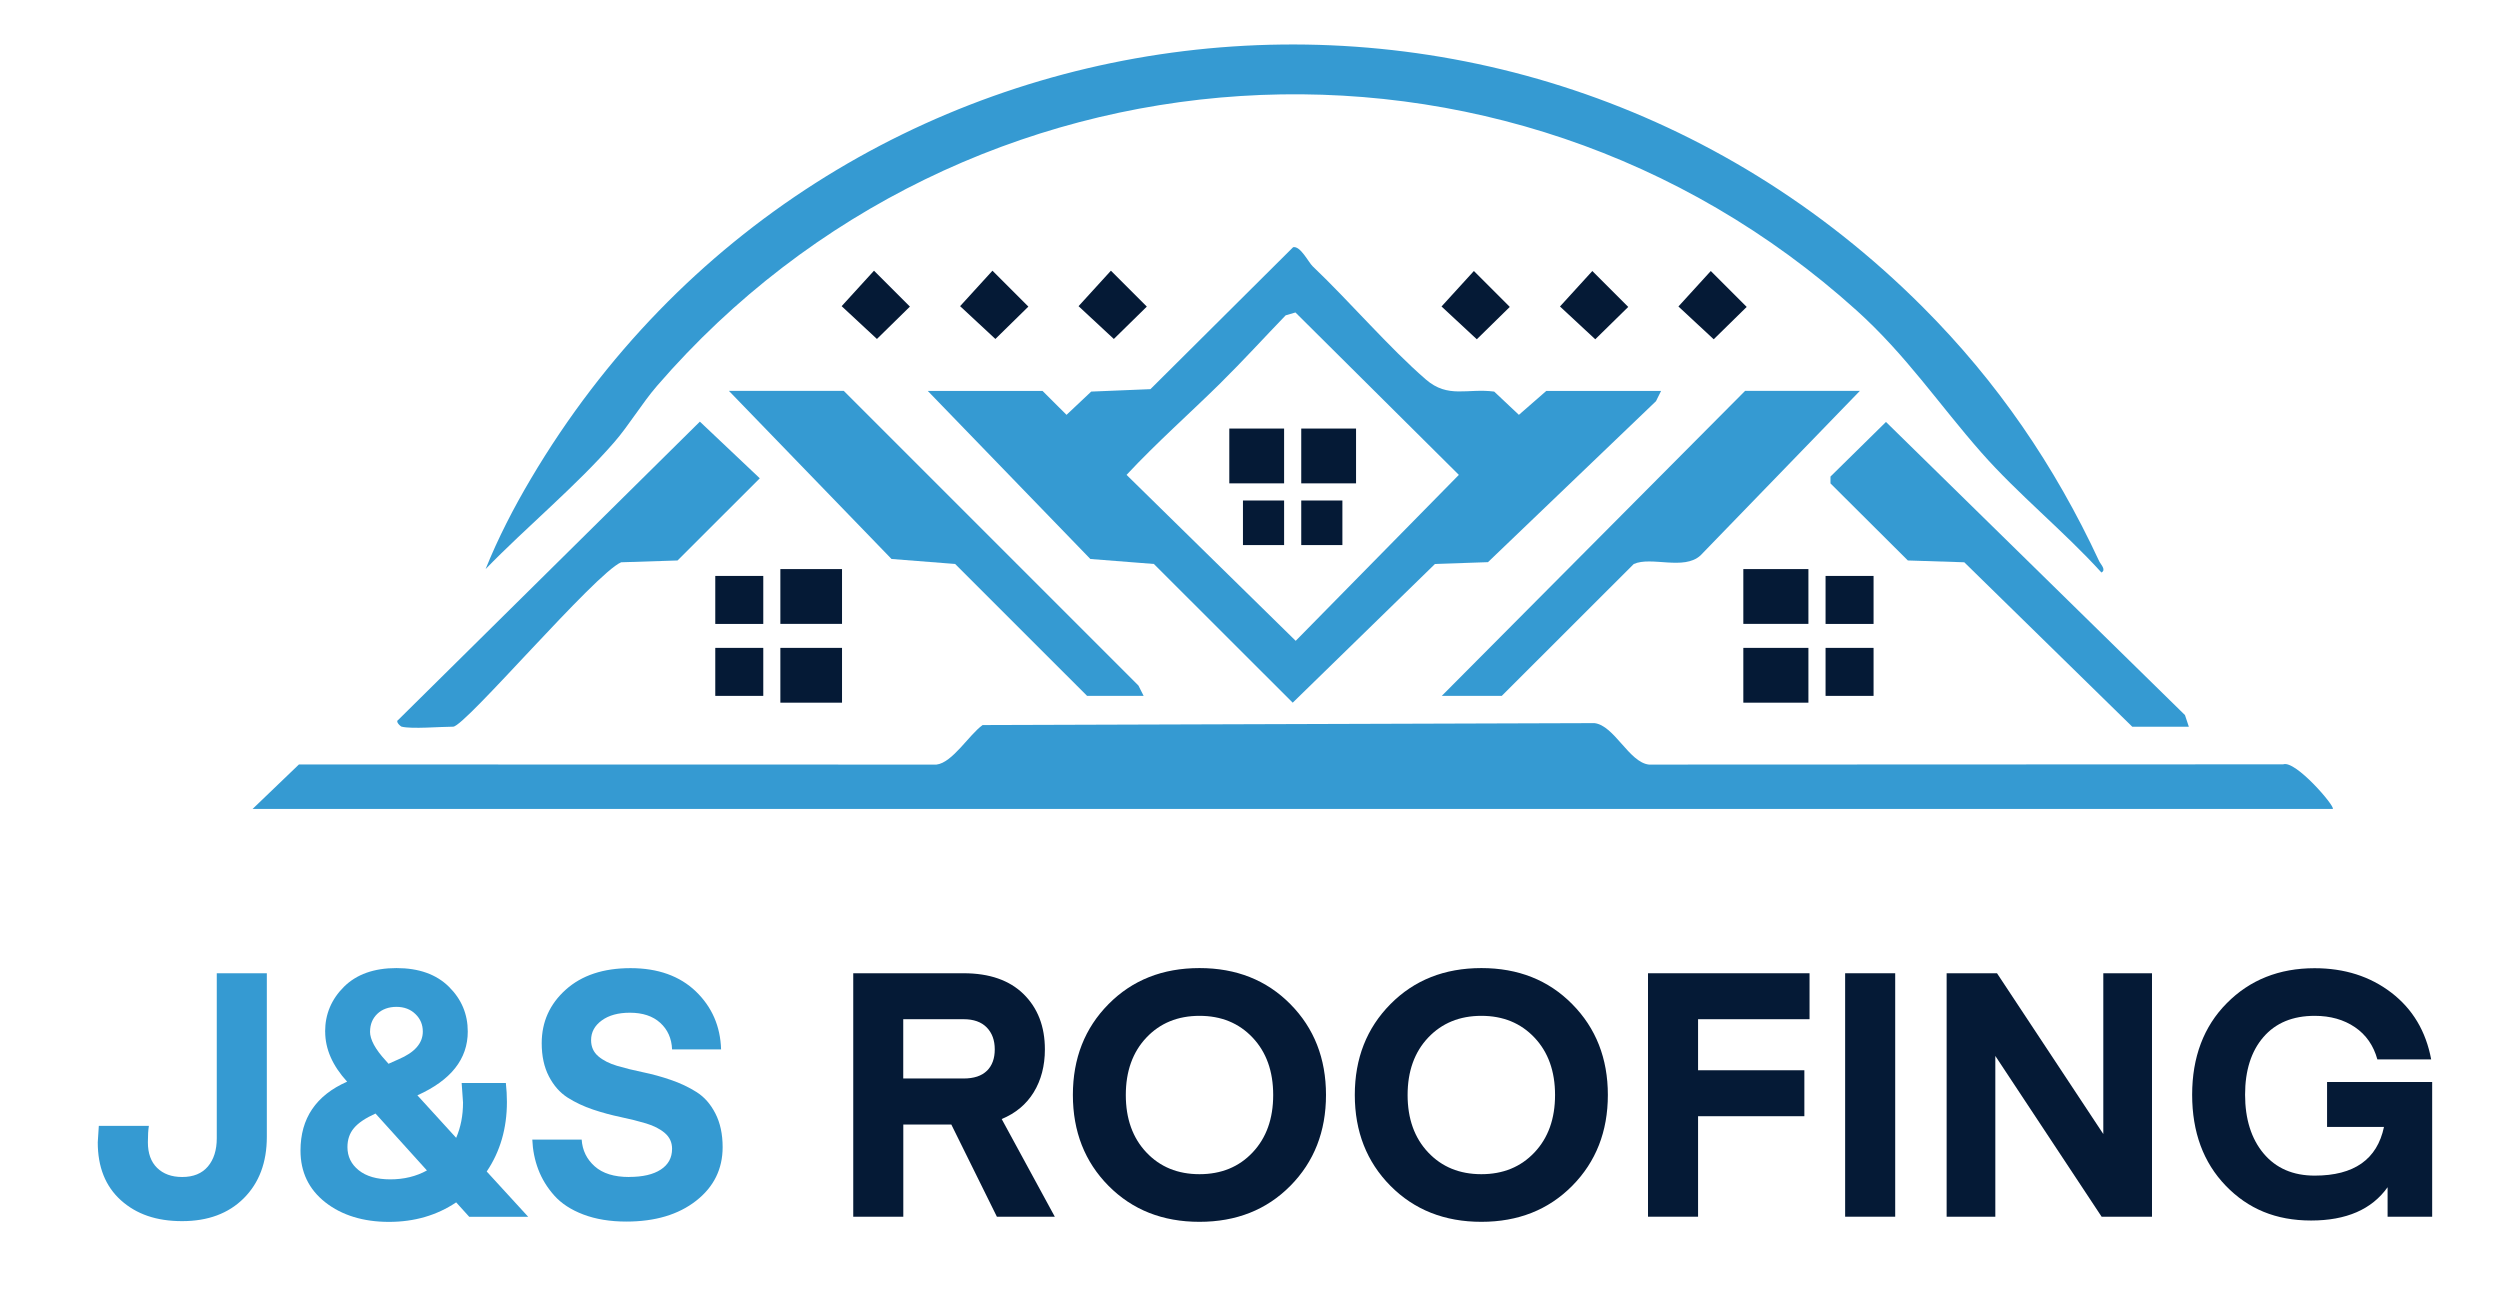
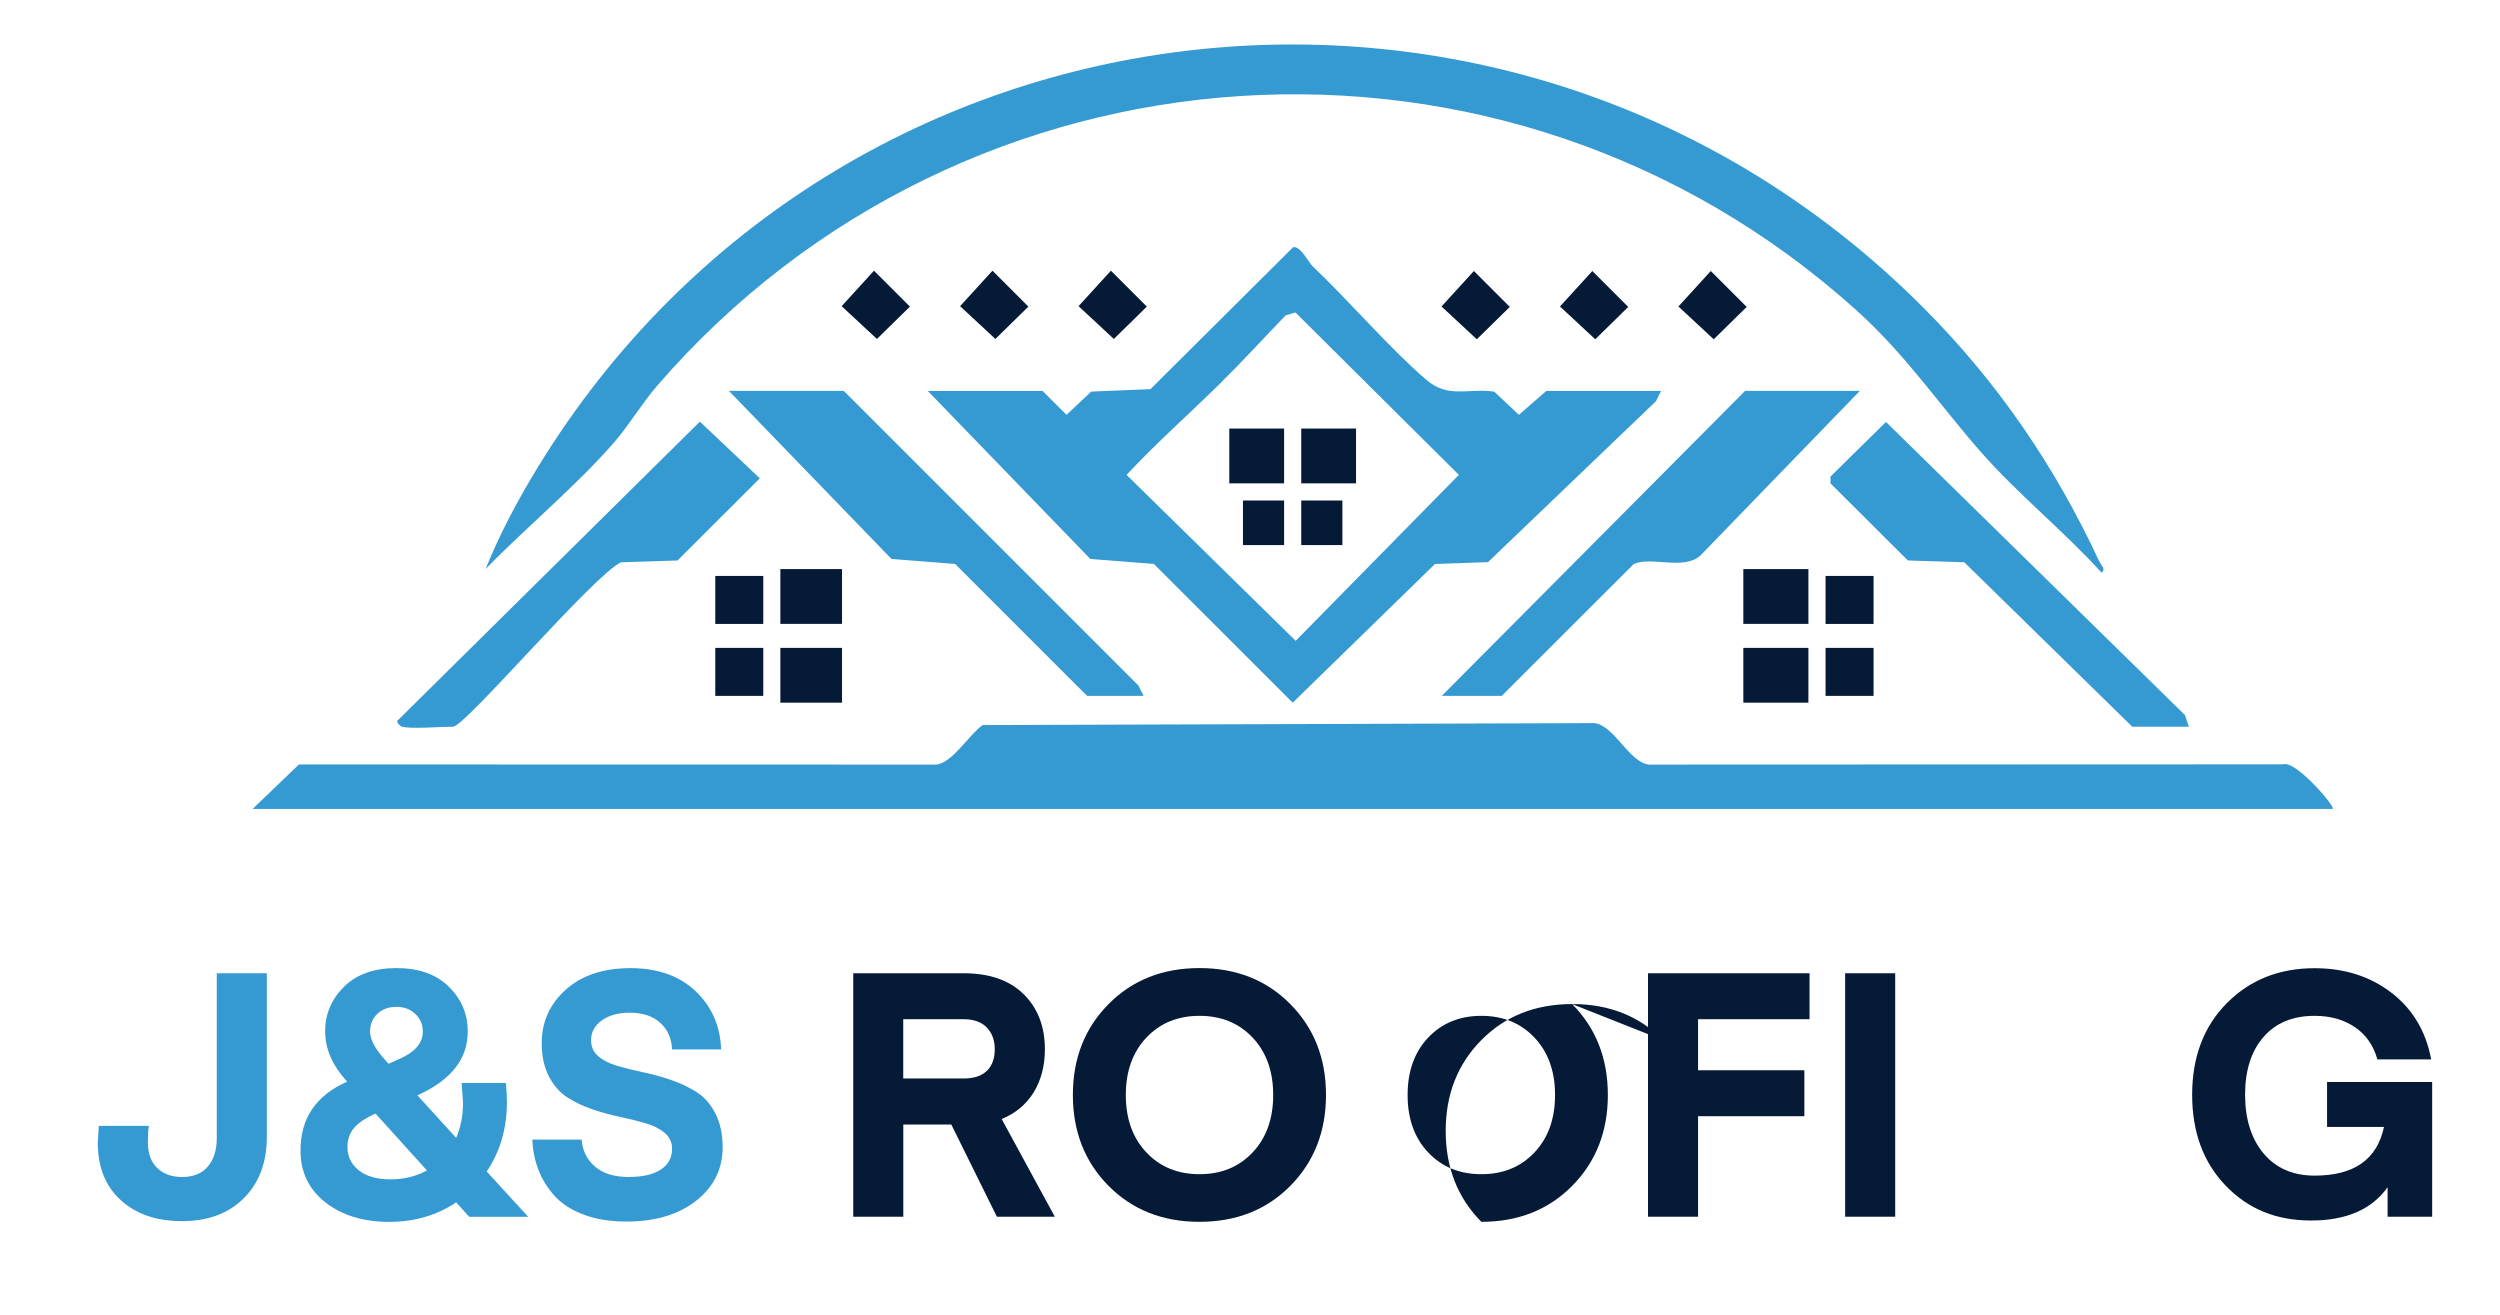
<svg xmlns="http://www.w3.org/2000/svg" id="Layer_1" version="1.1" viewBox="0 0 401 211">
  <defs>
    <style>
      .st0 {
        fill: #359ad2;
      }

      .st1 {
        fill: #051a36;
      }
    </style>
  </defs>
  <path class="st0" d="M374.17,129.75H40.52s7.43-7.13,7.43-7.13l102.26.02c2.56-.29,5.24-4.8,7.4-6.34l98.14-.31c3.18.36,5.56,6.3,8.74,6.65l101.73-.04c1.97-.73,8.4,6.79,7.96,7.15Z" />
  <path class="st0" d="M308.45,49.29c11.93,11.95,21.1,25.36,28.25,40.71.23.5,1.19,1.41.37,1.83-6-6.61-13.39-12.57-19.25-19.23-6.88-7.82-12.05-15.62-20.05-22.83C241.49-.96,154.74,4.81,105.39,61.89c-2.42,2.8-4.52,6.35-6.88,9.06-6.13,7.05-14.07,13.58-20.62,20.33,2-4.98,4.52-9.85,7.25-14.46C132.61-3.47,242.58-16.71,308.45,49.29Z" />
  <path class="st0" d="M167.22,62.7l3.85,3.84,3.96-3.73,9.5-.39,22.89-22.77c1.17-.25,2.46,2.43,3.14,3.07,5.97,5.69,12.23,13.02,18.14,18.14,3.58,3.1,6.63,1.38,10.97,1.95l3.96,3.73,4.4-3.84h18.41l-.82,1.65-26.95,25.82-8.5.29-22.82,22.25-22.27-22.25-10.19-.8-26.08-26.96h18.41ZM195.86,61.36c-5.02,4.95-10.34,9.64-15.16,14.81l27.13,26.62,26.17-26.62-26.21-26.05-1.57.46c-3.45,3.57-6.85,7.31-10.37,10.78Z" />
  <path class="st0" d="M298.32,62.7l-25.56,26.39c-2.67,2.45-7.9.1-10.71,1.38l-21.17,21.15h-9.62l48.65-48.92h18.41Z" />
  <polygon class="st0" points="183.44 111.62 174.37 111.62 153.2 90.46 143 89.66 116.92 62.7 135.34 62.7 182.61 109.97 183.44 111.62" />
  <path class="st0" d="M64.43,116.57c-.14-.04-1.08-.81-.55-1.1l48.38-47.84,9.61,9.09-13.19,13.18-9.05.29c-4.16,1.78-25.05,26.37-26.94,26.37-2.05,0-6.65.4-8.25,0Z" />
  <polygon class="st0" points="342.02 116.57 315.07 90.19 306.02 89.9 293.61 77.54 293.61 76.44 302.51 67.68 350.47 114.7 351.09 116.57 342.02 116.57" />
  <rect class="st1" x="279.63" y="91.28" width="10.44" height="8.79" />
  <rect class="st1" x="279.63" y="103.92" width="10.44" height="8.79" />
  <rect class="st1" x="125.17" y="91.28" width="9.89" height="8.79" />
  <rect class="st1" x="125.17" y="103.92" width="9.89" height="8.79" />
  <polygon class="st1" points="274.41 43.47 280.17 49.23 274.88 54.42 269.22 49.16 274.41 43.47" />
  <polygon class="st1" points="255.41 43.47 261.17 49.23 255.88 54.42 250.22 49.16 255.41 43.47" />
  <polygon class="st1" points="236.41 43.47 242.17 49.23 236.88 54.42 231.22 49.16 236.41 43.47" />
  <polygon class="st1" points="178.19 43.42 183.95 49.18 178.66 54.37 173 49.11 178.19 43.42" />
  <polygon class="st1" points="159.19 43.42 164.95 49.18 159.66 54.37 154 49.11 159.19 43.42" />
  <polygon class="st1" points="140.19 43.42 145.95 49.18 140.66 54.37 135 49.11 140.19 43.42" />
  <rect class="st1" x="114.73" y="92.38" width="7.7" height="7.7" />
  <rect class="st1" x="292.82" y="103.92" width="7.7" height="7.7" />
  <rect class="st1" x="114.73" y="103.92" width="7.7" height="7.7" />
  <rect class="st1" x="292.82" y="92.38" width="7.7" height="7.7" />
  <rect class="st1" x="197.18" y="68.74" width="8.79" height="8.79" />
  <rect class="st1" x="208.72" y="68.74" width="8.79" height="8.79" />
  <rect class="st1" x="199.37" y="80.28" width="6.6" height="7.15" />
  <rect class="st1" x="208.72" y="80.28" width="6.6" height="7.15" />
  <g>
    <path class="st0" d="M34.77,182.57v-26.46h8.03v26.23c0,4.11-1.23,7.39-3.69,9.85-2.46,2.46-5.76,3.68-9.9,3.68s-7.34-1.12-9.82-3.35c-2.48-2.24-3.71-5.33-3.71-9.29l.17-2.64h8.03c-.11.66-.16,1.54-.16,2.64,0,1.76.49,3.13,1.48,4.1.99.97,2.33,1.46,4.02,1.46,1.8,0,3.17-.56,4.12-1.68.95-1.12,1.43-2.63,1.43-4.54Z" />
    <path class="st0" d="M52.15,165.46c0-2.79,1.01-5.18,3.02-7.18,2.02-2,4.82-3,8.42-3s6.4,1,8.42,3c2.02,2,3.02,4.39,3.02,7.18,0,4.4-2.69,7.81-8.08,10.23l6.22,6.82c.73-1.69,1.1-3.57,1.1-5.67l-.22-3.13h7.09c.11,1.03.17,2.04.17,3.03,0,4.25-1.08,7.97-3.24,11.17l6.65,7.26h-9.46l-2.09-2.31c-3.12,2.09-6.71,3.13-10.78,3.13s-7.54-1.04-10.2-3.13c-2.66-2.09-3.99-4.86-3.99-8.31,0-5.17,2.49-8.85,7.48-11.05-2.35-2.57-3.52-5.24-3.52-8.03ZM62.6,189.17c2.2,0,4.16-.48,5.88-1.43l-8.25-9.13c-1.61.73-2.77,1.51-3.46,2.34-.7.83-1.04,1.84-1.04,3.05,0,1.5.6,2.74,1.81,3.71s2.9,1.46,5.06,1.46ZM59.35,165.46c0,1.28.84,2.84,2.53,4.67l.44.5,1.59-.71c2.6-1.1,3.91-2.58,3.91-4.46,0-1.1-.39-2.04-1.18-2.8-.79-.77-1.81-1.16-3.05-1.16s-2.31.38-3.08,1.13c-.77.75-1.15,1.7-1.15,2.83Z" />
    <path class="st0" d="M100.93,188.78c2.16,0,3.85-.39,5.06-1.18,1.21-.79,1.81-1.9,1.81-3.33,0-1.03-.39-1.87-1.16-2.53s-1.77-1.17-3-1.54c-1.23-.37-2.59-.71-4.07-1.02s-2.97-.71-4.46-1.21c-1.48-.5-2.84-1.14-4.07-1.92-1.23-.79-2.23-1.92-3-3.41s-1.15-3.25-1.15-5.31c0-3.41,1.28-6.27,3.85-8.58,2.57-2.31,6.03-3.46,10.4-3.46s7.89,1.25,10.48,3.74c2.58,2.49,3.93,5.59,4.04,9.29h-7.86c-.07-1.76-.71-3.18-1.9-4.26-1.19-1.08-2.81-1.62-4.87-1.62-1.87,0-3.37.41-4.51,1.24-1.14.83-1.71,1.88-1.71,3.16,0,1.06.38,1.92,1.15,2.58s1.78,1.17,3.02,1.54c1.25.37,2.62.71,4.12,1.02,1.5.31,3.01.72,4.51,1.24,1.5.51,2.88,1.17,4.12,1.95,1.25.79,2.25,1.93,3.02,3.44.77,1.5,1.16,3.3,1.16,5.39,0,3.52-1.42,6.39-4.26,8.61-2.84,2.22-6.57,3.33-11.19,3.33-2.6,0-4.9-.38-6.88-1.13s-3.54-1.77-4.68-3.05c-1.14-1.28-1.99-2.68-2.56-4.18-.57-1.5-.89-3.1-.96-4.79h7.92c.11,1.72.81,3.15,2.09,4.29,1.28,1.14,3.12,1.71,5.5,1.71Z" />
    <path class="st1" d="M169.19,195.16h-9.29l-7.31-14.79h-7.7v14.79h-8.03v-39.05h17.71c4.14,0,7.35,1.12,9.62,3.35,2.27,2.24,3.41,5.19,3.41,8.86,0,2.64-.6,4.93-1.79,6.88-1.19,1.94-2.91,3.37-5.14,4.29l8.52,15.67ZM158.3,171.76c.84-.83,1.26-1.97,1.26-3.44s-.43-2.64-1.29-3.52c-.86-.88-2.1-1.32-3.71-1.32h-9.68v9.51h9.68c1.65,0,2.9-.41,3.74-1.24Z" />
    <path class="st1" d="M206.97,161.06c3.81,3.85,5.72,8.71,5.72,14.57s-1.91,10.73-5.72,14.58c-3.81,3.85-8.67,5.77-14.58,5.77s-10.76-1.92-14.58-5.77c-3.81-3.85-5.72-8.71-5.72-14.58s1.91-10.72,5.72-14.57c3.81-3.85,8.67-5.78,14.58-5.78s10.76,1.92,14.58,5.78ZM200.92,184.85c2.2-2.33,3.3-5.4,3.3-9.21s-1.1-6.88-3.3-9.21c-2.2-2.33-5.04-3.49-8.52-3.49s-6.33,1.17-8.52,3.49c-2.2,2.33-3.3,5.4-3.3,9.21s1.1,6.88,3.3,9.21c2.2,2.33,5.04,3.49,8.52,3.49s6.33-1.16,8.52-3.49Z" />
-     <path class="st1" d="M252.18,161.06c3.81,3.85,5.72,8.71,5.72,14.57s-1.91,10.73-5.72,14.58c-3.81,3.85-8.67,5.77-14.57,5.77s-10.76-1.92-14.58-5.77c-3.81-3.85-5.72-8.71-5.72-14.58s1.91-10.72,5.72-14.57c3.81-3.85,8.67-5.78,14.58-5.78s10.76,1.92,14.57,5.78ZM246.13,184.85c2.2-2.33,3.3-5.4,3.3-9.21s-1.1-6.88-3.3-9.21c-2.2-2.33-5.04-3.49-8.52-3.49s-6.33,1.17-8.53,3.49c-2.2,2.33-3.3,5.4-3.3,9.21s1.1,6.88,3.3,9.21c2.2,2.33,5.04,3.49,8.53,3.49s6.32-1.16,8.52-3.49Z" />
+     <path class="st1" d="M252.18,161.06c3.81,3.85,5.72,8.71,5.72,14.57s-1.91,10.73-5.72,14.58c-3.81,3.85-8.67,5.77-14.57,5.77c-3.81-3.85-5.72-8.71-5.72-14.58s1.91-10.72,5.72-14.57c3.81-3.85,8.67-5.78,14.58-5.78s10.76,1.92,14.57,5.78ZM246.13,184.85c2.2-2.33,3.3-5.4,3.3-9.21s-1.1-6.88-3.3-9.21c-2.2-2.33-5.04-3.49-8.52-3.49s-6.33,1.17-8.53,3.49c-2.2,2.33-3.3,5.4-3.3,9.21s1.1,6.88,3.3,9.21c2.2,2.33,5.04,3.49,8.53,3.49s6.32-1.16,8.52-3.49Z" />
    <path class="st1" d="M272.37,195.16h-8.03v-39.05h25.91v7.37h-17.88v8.19h17.05v7.37h-17.05v16.11Z" />
    <path class="st1" d="M303.99,156.11v39.05h-8.03v-39.05h8.03Z" />
-     <path class="st1" d="M320.05,169.37v25.79h-7.81v-39.05h8.08l17.05,25.79v-25.79h7.81v39.05h-8.08l-17.05-25.79Z" />
    <path class="st1" d="M390.12,173.55v21.61h-7.15v-4.73c-2.53,3.56-6.62,5.34-12.27,5.34s-10.1-1.86-13.69-5.58c-3.59-3.72-5.39-8.59-5.39-14.6s1.85-10.95,5.56-14.68c3.7-3.74,8.4-5.61,14.08-5.61,4.8,0,8.91,1.31,12.32,3.93,3.41,2.62,5.54,6.19,6.38,10.7h-8.63c-.62-2.24-1.82-3.96-3.6-5.17s-3.93-1.82-6.46-1.82c-3.52,0-6.26,1.14-8.22,3.41-1.96,2.27-2.94,5.35-2.94,9.24s.99,7.07,2.97,9.43,4.71,3.55,8.2,3.55c6.31,0,10.01-2.6,11.11-7.81h-9.13v-7.21h16.88Z" />
  </g>
</svg>